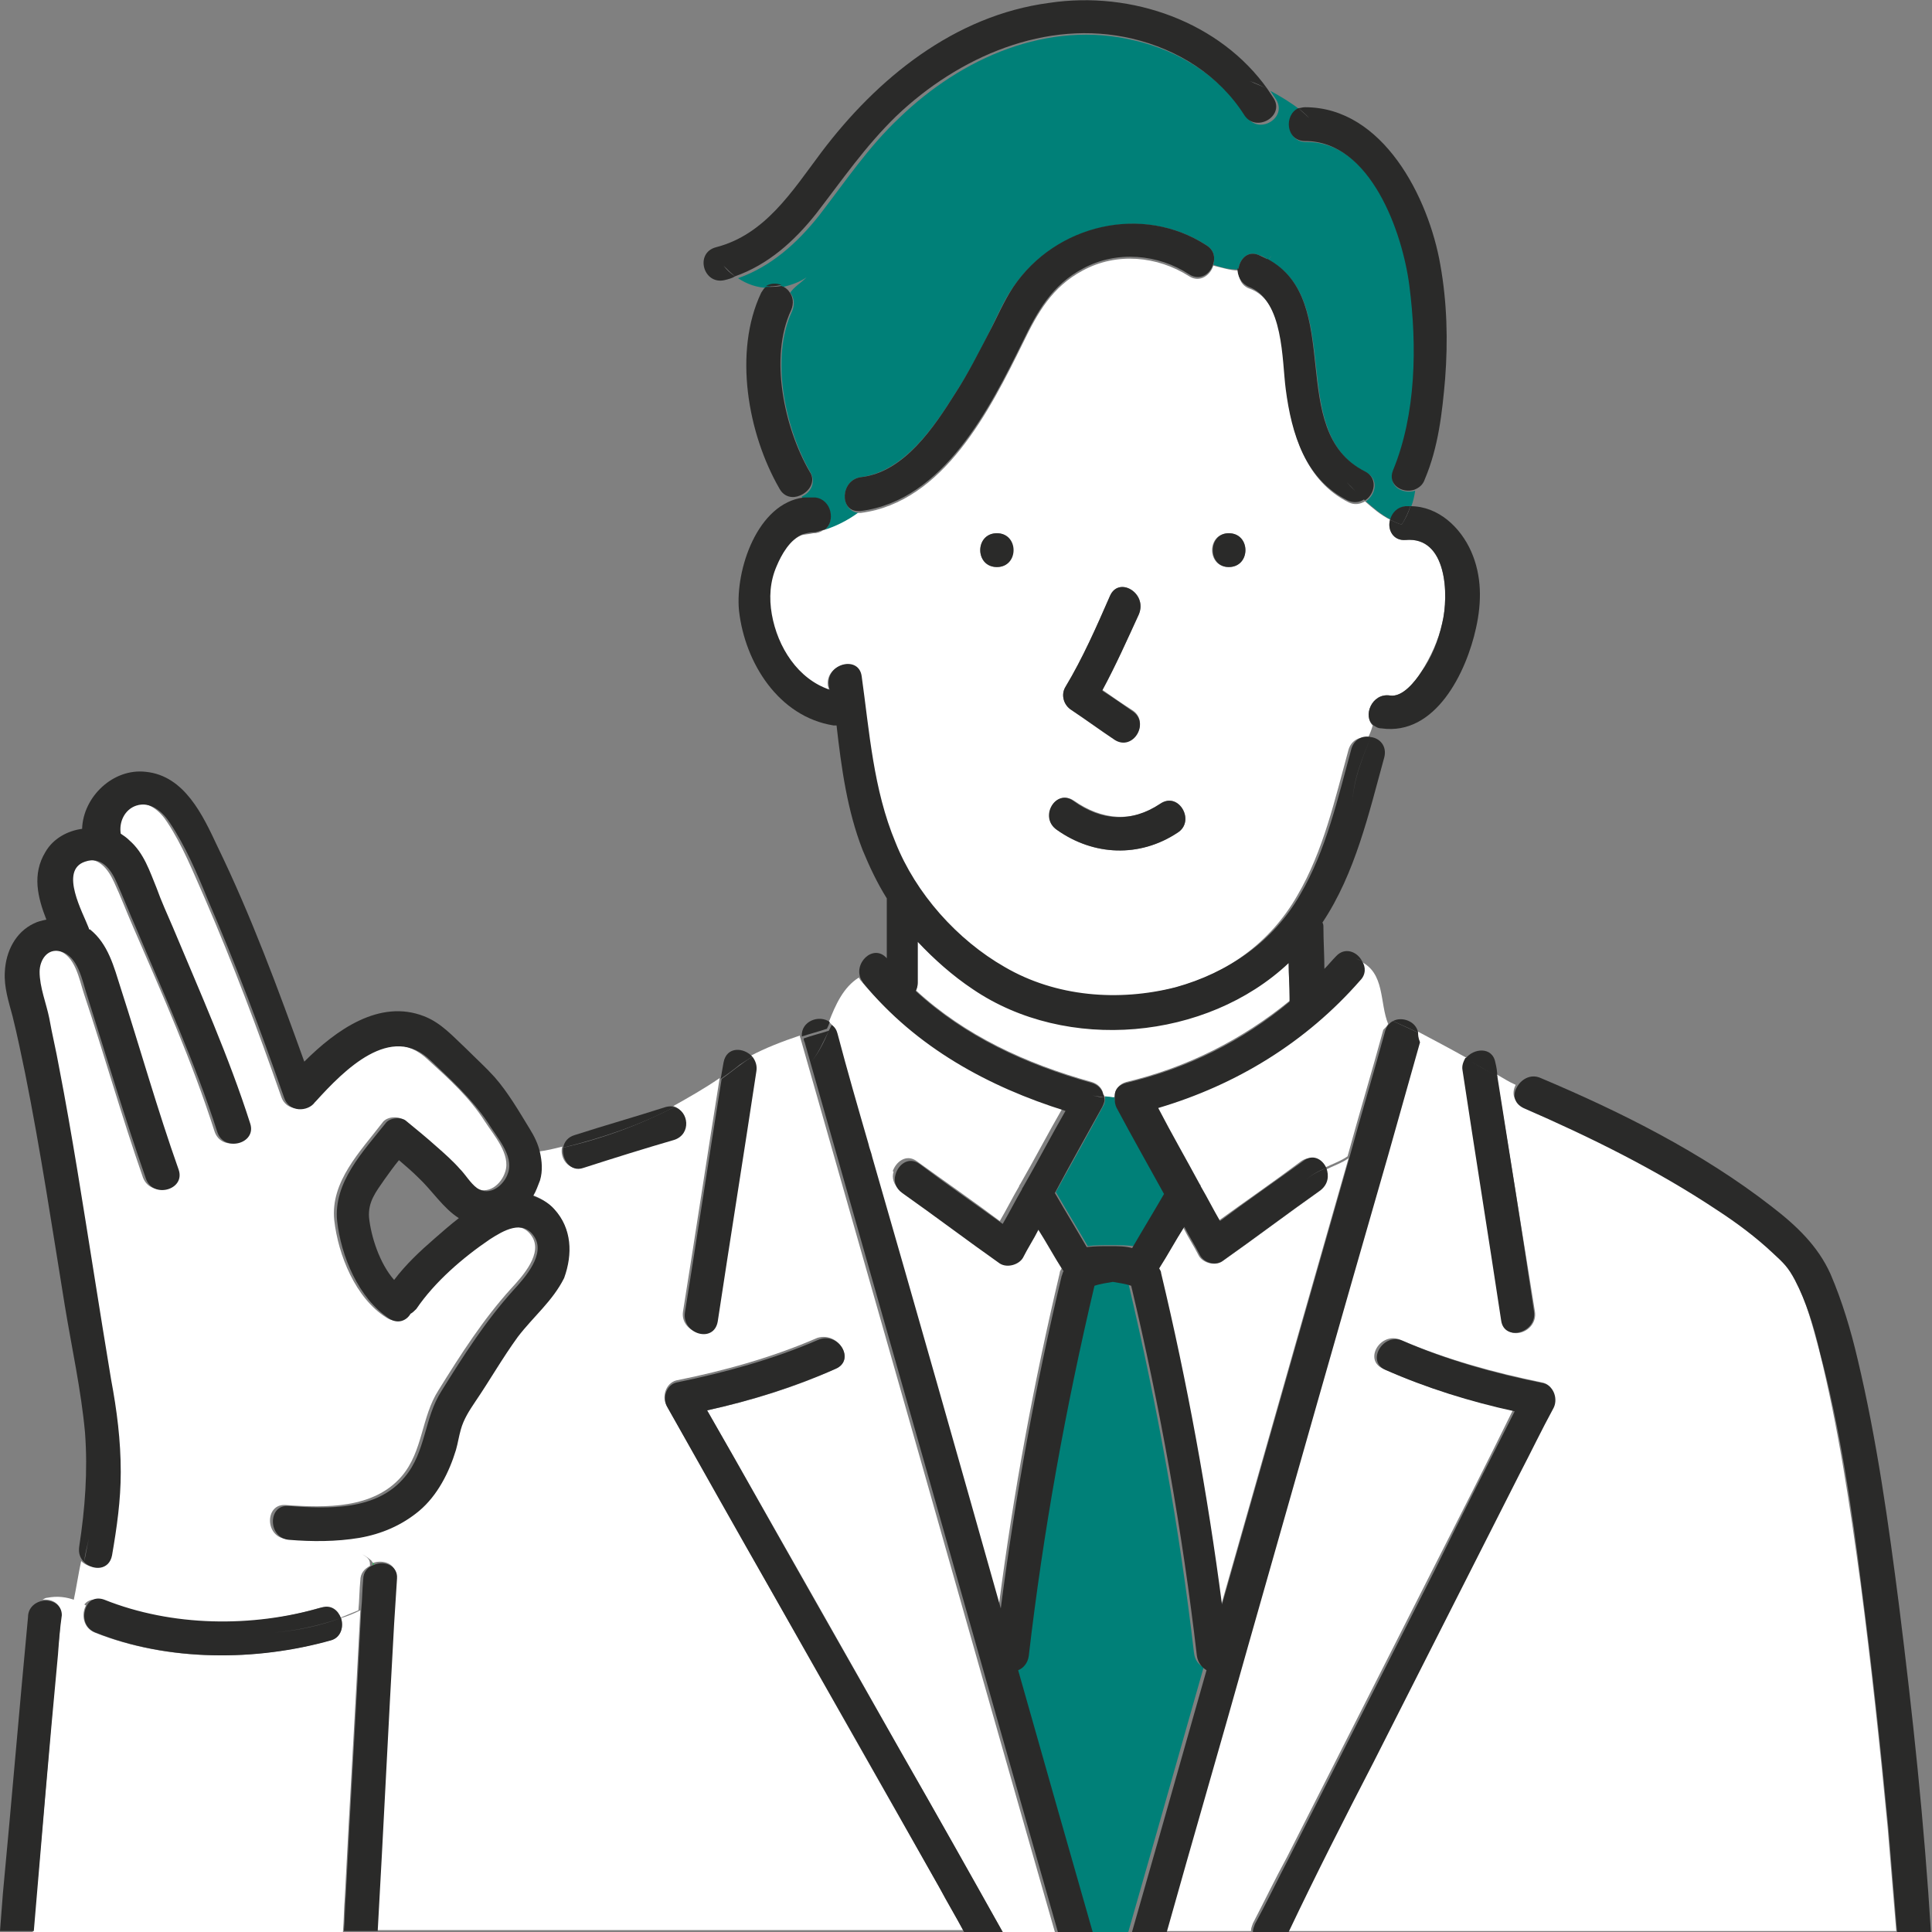
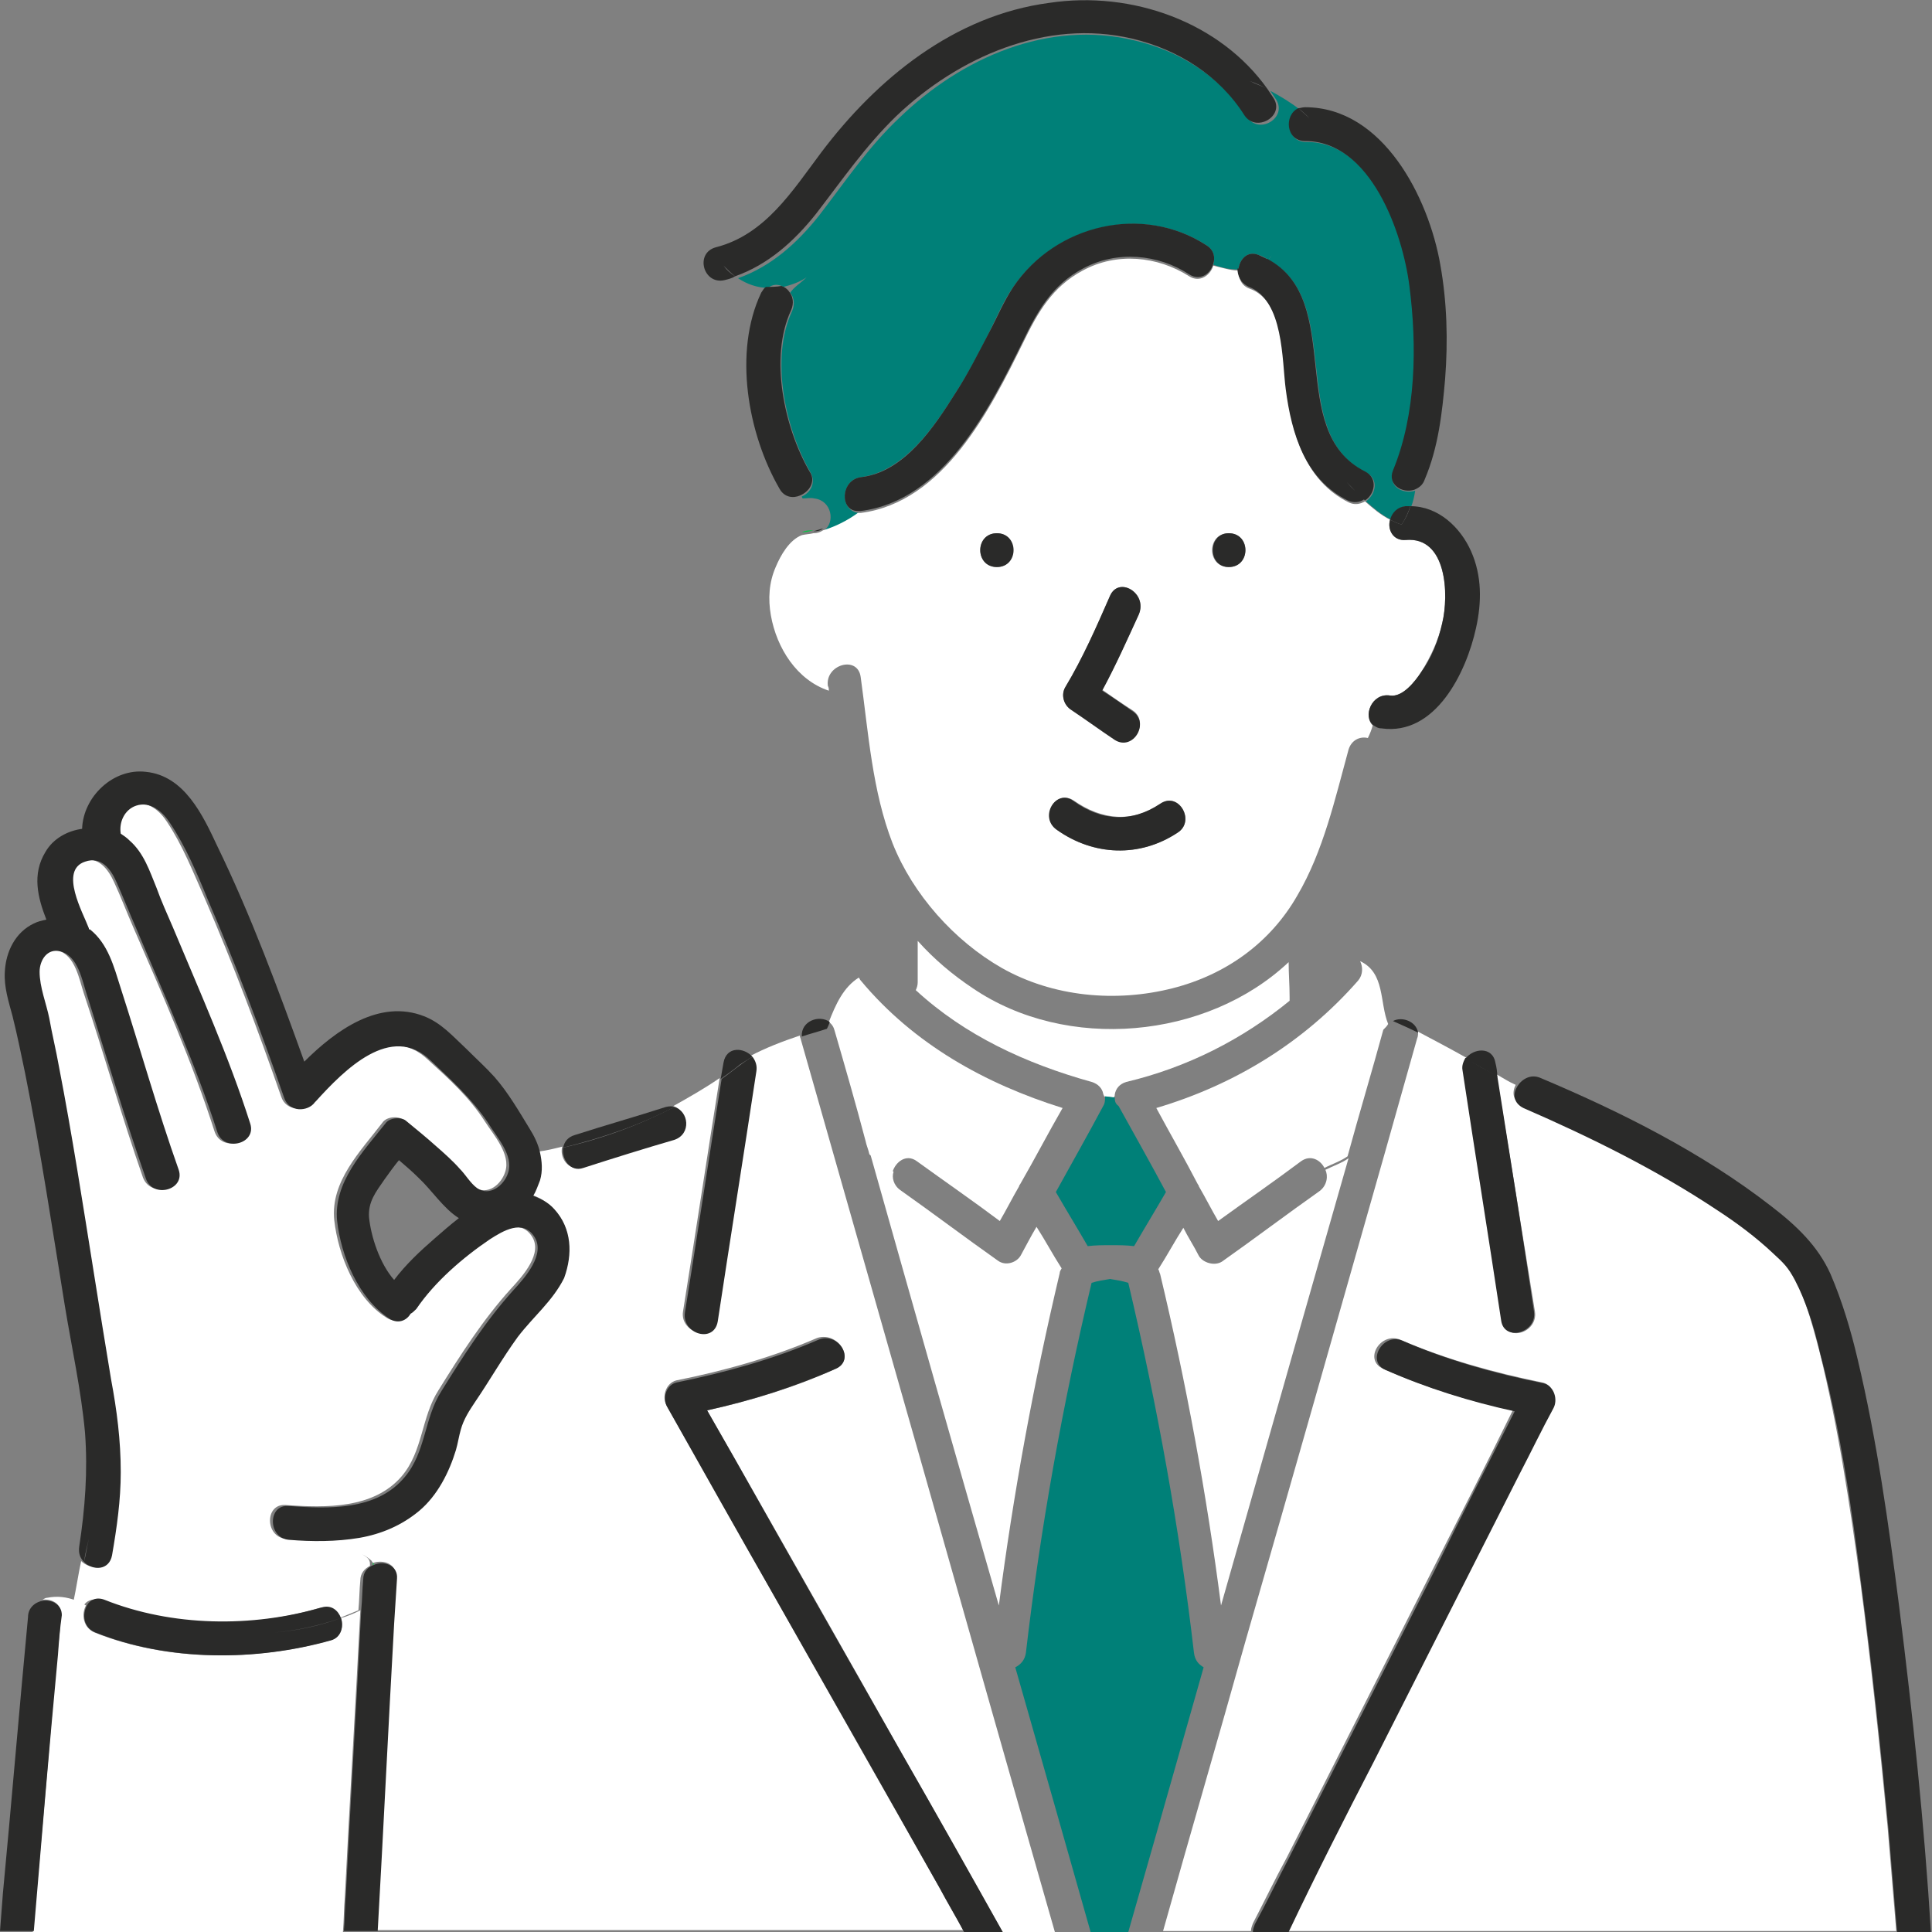
<svg xmlns="http://www.w3.org/2000/svg" xml:space="preserve" style="enable-background:new 0 0 200 200" viewBox="0 0 200 200">
  <rect x="0" y="0" width="200" height="200" fill="#808080" stroke="none" />
  <style>.st1{fill:#fff}.st5{fill:#00c843}.st6{fill:#008078}.st7{fill:#2a2a29}</style>
  <g id="サンプルテキスト">
    <path d="M0 0h200v200H0z" style="fill:none" />
    <path d="M115.4 113.3c.1-.6.5-1.1 1.2-1.3 6.3-1.5 12-4.4 16.9-8.4v-.4c0-1.2-.1-2.4-.1-3.6-8.5 8-23 9.3-32.7 2.7-2.1-1.4-4-3-5.7-4.9v4.3c0 .3-.1.6-.2.8 5.1 4.7 11.4 7.6 18.2 9.5.7.2 1.1.7 1.2 1.2 0 .1.1.2.1.3.3 0 .7.1 1 .1.1-.1.1-.2.1-.3z" class="st1" />
    <path d="M115.4 113.6c-.3 0-.7-.1-1-.1 0 .3 0 .7-.2 1-1.6 3-3.3 6-4.9 8.9 1.1 1.9 2.2 3.7 3.3 5.6.8-.1 1.6-.1 2.4-.1.8 0 1.6 0 2.4.1 1.1-1.9 2.2-3.7 3.3-5.6-1.6-3-3.3-6-4.9-8.9-.4-.3-.4-.6-.4-.9zM124.6 172.6c-.5-.3-.9-.7-1-1.5-1.5-12.9-3.8-25.6-6.8-38.3-.6-.2-1.3-.3-1.9-.4-.6.1-1.3.2-1.9.4-3 12.6-5.3 25.4-6.8 38.3-.1.7-.5 1.2-1.1 1.5 2.6 9.1 5.2 18.2 7.8 27.4h3.9l3-10.5c1.6-5.6 3.2-11.3 4.8-16.9z" class="st6" />
    <path d="M94.9 120.2c2.9 2.1 5.8 4.1 8.6 6.2.7-1.2 1.3-2.4 2-3.6 0-.1.1-.2.1-.2 1.5-2.6 2.9-5.3 4.4-7.9-8-2.5-15.4-6.6-20.9-13.2-.1-.1-.1-.2-.2-.3-1.6 1-2.4 2.8-3.1 4.6.3.2.5.5.6.9 1.1 3.8 2.2 7.6 3.2 11.4.1.5.3.9.4 1.4l2.4 1.8c.3-1 1.4-1.9 2.5-1.1z" class="st1" />
    <path d="M105.7 129.9c-.4.8-1.6 1.2-2.4.6-3.4-2.4-6.7-4.9-10.1-7.3-.7-.5-.9-1.3-.7-1.9l-2.4-1.8c4.4 15.6 8.8 31.1 13.3 46.7 1.5-11.6 3.6-23 6.3-34.4 0-.2.1-.3.2-.5-.9-1.4-1.7-2.9-2.6-4.3-.6 1-1.1 2-1.6 2.9zM136.6 123.3c-3.4 2.4-6.7 4.9-10.1 7.3-.8.5-2 .1-2.4-.6-.5-1-1.1-1.9-1.6-2.9-.9 1.4-1.7 2.9-2.6 4.3.1.1.1.3.2.5 2.7 11.3 4.8 22.7 6.3 34.3 2.6-9.1 5.2-18.3 7.8-27.4l5.4-18.9c-.7.5-1.6.8-2.4 1.2.3.6.2 1.6-.6 2.2z" class="st1" />
    <path d="M143.7 106c-.9-2.2-.3-5.3-2.9-6.5.3.6.3 1.4-.2 2-5.6 6.4-12.8 10.8-20.9 13.2 1.4 2.6 2.9 5.2 4.3 7.9.1.1.1.2.1.2.7 1.2 1.3 2.4 2 3.6 2.9-2.1 5.8-4.1 8.6-6.2 1-.7 2-.1 2.4.7.8-.4 1.7-.7 2.4-1.2 1.2-4.4 2.5-8.7 3.7-13.1.2-.2.4-.4.5-.6zM158.9 135.8c.3 2.2-3 3.2-3.4.9-1.3-8.6-2.7-17.3-4-25.9-.1-.5 0-1 .3-1.3-1.6-.9-3.3-1.8-5-2.7 0 .2 0 .5-.1.7l-3.3 11.7c-4.8 16.9-9.6 33.8-14.5 50.8-2.8 10-5.7 19.9-8.5 29.9h9.1c0-.3.1-.5.2-.8 1.2-2.3 2.3-4.6 3.5-6.8 5-9.9 10.1-19.9 15.1-29.8 2.8-5.5 5.6-11 8.3-16.5-4.6-1-9.1-2.4-13.4-4.3-2.1-.9-.3-3.9 1.8-3 4.6 2 9.7 3.4 14.6 4.4 1.2.2 1.5 1.6 1 2.6-1.2 2.3-2.3 4.6-3.5 6.8-5 9.9-10.1 19.9-15.1 29.8-3 5.9-5.9 11.7-8.9 17.6h63.2l-.9-10.8c-.8-8.4-1.7-16.8-2.8-25.2-1.1-8.1-2.3-16.2-4.3-24.2-.7-2.6-1.4-5.3-2.6-7.5-.7-1.3-1.1-1.6-2.3-2.8-1.8-1.7-3.7-3.1-5.7-4.4-6.3-4.2-13.2-7.7-20.1-10.6-1-.4-1.1-1.3-.7-2.1-.7-.3-1.3-.7-2-1.1 1.4 8.4 2.7 16.5 4 24.6z" class="st1" />
    <path d="M84.2 54.9c-.4 0-.8 0-1.2.2.4 0 .8-.1 1.2-.2z" class="st5" />
    <path d="M89.1 49.4c4.5-.6 7.6-5.2 9.8-8.7 1.3-2 2.4-4.1 3.5-6.3.8-1.6 1.5-3.3 2.5-4.7 4.4-6.4 13.4-8.6 20-4.3.8.5.9 1.3.7 2 .8.3 1.7.5 2.6.5.1-1 .9-2 2.1-1.5.4.1.7.3 1 .5.3-.4.6-.8.7-1.4-.2.6-.4 1.1-.7 1.4 8 4.3 1.8 17.9 10.1 22 1.4.7 1 2.3 0 3 .8.7 1.6 1.4 2.6 1.9.2-.7.7-1.3 1.6-1.4h.5c.2-.5.3-1 .4-1.6-1.3.4-2.9-.5-2.2-2 2.4-5.8 2.5-13 1.7-19.1-.7-5.5-4-15.1-10.8-15-2 0-2.2-2.7-.7-3.4-.9-.7-1.9-1.3-3-1.9l.6.9c1.2 1.9-1.8 3.7-3 1.8-2.7-4.1-6.9-6.8-11.6-7.9-9-2.2-18 1.8-24.4 8-3.2 3-5.6 6.6-8.3 10.1-2.3 2.9-5 5.3-8.4 6.5.9.6 2 1 3.1 1 .5-.4 1.1-.4 1.6-.1.8-.2 1.7-.5 2.4-1-.6.6-1.3 1-1.7 1.6.4.5.5 1.2.2 1.9-2.3 4.9-.7 12.2 1.9 16.7.6 1.1 0 2.1-.9 2.5 0 .1.1.2.1.2.4 0 .8-.1 1.2 0 1.8.2 2.2 2.5 1 3.3 1.3-.4 2.5-1 3.6-1.8-2-.2-1.9-3.4.2-3.7z" class="st6" />
    <path d="M143.9 72c1.3.2 2.6-1.4 3.2-2.4 1-1.6 1.8-3.3 2.2-5.1.7-2.9.5-9-3.8-8.6-1.3.1-1.9-1.1-1.6-2.1-1-.5-1.8-1.2-2.6-1.9-.5.3-1.1.4-1.7.1-4.4-2.2-5.8-6.9-6.4-11.5-.4-3.1-.2-9.3-3.8-10.6-.9-.3-1.2-1.1-1.2-1.9-.9 0-1.7-.3-2.6-.5-.3 1-1.4 1.8-2.5 1.1-3.3-2.1-7.5-2.5-11-.6-3.2 1.7-4.7 4.4-6.2 7.5-3.4 6.9-8.2 16.5-16.8 17.6h-.3c-1.1.8-2.3 1.4-3.6 1.8-.3.2-.6.3-1 .3-.4.1-.8.1-1.2.2-1.3.5-2.2 2.1-2.7 3.3-.7 1.6-.8 3.3-.5 5 .6 3.4 2.7 6.7 6 7.8 0-.2 0-.3-.1-.5-.3-2.2 3.1-3.2 3.4-.9.8 5.8 1.2 11.8 3.3 17.2 2.1 5.3 6.4 10.1 11.3 12.9 5.3 3 11.8 3.6 17.7 2.1 5.5-1.4 10.1-4.7 12.9-9.6 2.7-4.6 3.9-10 5.3-15.1.3-1 1.2-1.4 2-1.2.2-.4.4-.9.5-1.3-1-1-.1-3.4 1.8-3.1zm-40.7-13.3c-2.3 0-2.3-3.5 0-3.5 2.2 0 2.2 3.5 0 3.5zm7.1 12.4c1.8-3 3.2-6.2 4.6-9.4.9-2.1 3.9-.3 3 1.8-1.2 2.7-2.4 5.4-3.8 7.9 1 .7 2 1.4 3.1 2.1 1.9 1.2.1 4.2-1.8 3-1.5-1-3-2.1-4.5-3.1-.8-.4-1.1-1.5-.6-2.3zm11.6 15.1c-4 2.6-8.7 2.4-12.5-.3-1.8-1.3-.1-4.3 1.8-3 2.9 2 6 2.3 9 .3 1.8-1.3 3.6 1.8 1.7 3zm5.3-27.5c-2.3 0-2.3-3.5 0-3.5s2.3 3.5 0 3.5zM37.5 160.9c.4.2.8.5 1.1.8v-3c-.5.2-1.1.3-1.7.4.1 2.2-.4 4.6-.4 6.7v-.4.4c0-2.1.5-4.5.4-6.7-2.4.4-4.9.4-7.3.2-2.2-.2-2.2-3.7 0-3.5 4.1.3 9.1.4 12-3 2.2-2.6 2-6.1 3.8-8.9 2.3-3.7 4.6-7.3 7.5-10.5 1.2-1.3 3.4-3.7 2.1-5.5-1.2-1.7-3.2-.6-4.6.3-2.8 1.9-5.7 4.4-7.6 7.2-.2.2-.4.4-.6.5-.5.7-1.3 1.1-2.2.5-3.2-2-5-6.5-5.4-10.1-.4-4 2.7-7.1 5-10.1.4-.6 1.6-.7 2.1-.3 1.1.8 2.2 1.7 3.2 2.7.8.7 1.6 1.5 2.4 2.3.6.6 1.1 1.5 1.8 2 1.4.9 2.8-.3 3.2-1.6.6-1.8-1.2-3.8-2.1-5.2-1.6-2.5-3.7-4.4-5.9-6.4-4.2-4-9.1 1-11.9 4.2l-.1.1c-.7 1-2.7 1.1-3.2-.5-2.4-6.9-5-13.8-7.9-20.5-1.2-2.7-2.3-5.5-3.9-7.9-.7-1.1-2-2.3-3.5-1.8-1.2.5-1.9 1.7-1.6 2.9.3.2.7.4.9.7 1.4 1.3 2 3.2 2.8 4.9.6 1.4 1.2 2.7 1.7 4.1 2.8 6.7 5.8 13.4 8 20.3.7 2.2-2.7 3.1-3.4.9-2.3-7.2-5.4-14.2-8.4-21.1-.7-1.6-1.3-3.2-2-4.7-.6-1.3-1.6-2.7-3.3-2.2-2.6.9-.2 5.3.4 6.9v.1H9c1.9 1.5 2.5 3.9 3.2 6.1 2 6.3 3.8 12.6 6 18.8.7 2.1-2.6 3-3.4.9-2.2-6.3-4-12.7-6.1-19-.5-1.5-.9-4-2.7-4.5-1.4-.4-2.2.9-2.2 2.1-.1 1.6.6 3.2 1 4.8.4 1.6.7 3.3 1 5 .7 3.5 1.3 7.1 1.9 10.7 1.2 7.2 2.3 14.4 3.5 21.7.5 3.2 1 6.3 1 9.6 0 2.9-.4 5.8-.9 8.6-.2 1.6-2 1.6-2.9.7-.3 1.4-.5 2.8-.8 4.2.3.1.7.3 1 .5.3-.6 1-.9 1.8-.6 7 2.8 15.3 2.9 22.5.8 1-.3 1.8.3 2 1.1.7-.3 1.5-.6 2.2-.9.1-1 .1-2.1.2-3.1 0-.7.4-1.2 1-1.5v-.2c0-.5-.3-.7-.8-1z" class="st1" />
    <path d="M38.6 162s.1 0 .1-.1-.1-.1-.1-.2v.3z" class="st5" />
    <path d="M86.5 141.7c-4.2 1.9-8.7 3.3-13.3 4.3.9 1.6 1.9 3.3 2.8 4.9 5.8 10.2 11.6 20.4 17.4 30.7 3.5 6.1 6.9 12.3 10.4 18.4h5.4l-3-10.5c-4.8-16.8-9.5-33.5-14.3-50.3-3-10.5-6-21.1-9-31.6 0-.1-.1-.2-.1-.4-1.8.6-3.6 1.3-5.1 2.1.3.4.5.9.4 1.5-1.3 8.6-2.7 17.3-4 25.9-.3 2.2-3.7 1.3-3.4-.9 1.3-8.1 2.5-16.1 3.8-24.2-1.6 1.1-3.2 2-4.8 2.9 1.4.4 1.7 2.8 0 3.4-3.1 1-6.3 1.9-9.4 2.9-1.5.5-2.4-1-2.1-2.1-.8.2-1.6.4-2.4.5.2.9.3 1.8 0 2.9-.2.6-.4 1.1-.7 1.6.8.3 1.5.7 2.2 1.4 1.9 2 1.9 4.6.8 6.9-1.2 2.4-3.2 4-4.8 6.1-1.6 2.1-2.9 4.5-4.4 6.7-.6.9-1.2 1.8-1.5 2.9-.2.7-.3 1.4-.5 2.1-.7 2.4-2 4.7-3.8 6.3-1.4 1.2-2.9 2-4.6 2.5v3c0 .1.1.1.1.2 1.1-.4 2.5.1 2.4 1.5-.1 1.6-.2 3.1-.3 4.7-.6 10.6-1.1 21.2-1.7 31.8h60.7c-.8-1.5-1.7-3-2.5-4.5-5.8-10.2-11.6-20.4-17.4-30.7-3.6-6.4-7.2-12.8-10.8-19.1-.5-.9-.1-2.3 1-2.6 5-1 10-2.4 14.6-4.4 2.2-.7 4 2.3 1.9 3.2zM35.3 167.5c.3.9 0 2-1.1 2.3-7.8 2.2-16.9 2.2-24.4-.8-1.2-.5-1.4-1.9-.9-2.8-.3-.2-.6-.3-1-.5-.2.8-.3 1.7-.5 2.5.2-.9.4-1.7.5-2.5-1-.4-2-.5-3-.3-.2 0-.3.1-.5.2 1-.1 2 .4 1.9 1.7-.1 1.4-.2 2.7-.4 4.1-.8 9.5-1.6 19.1-2.5 28.6h32.1c.1-1.2.1-2.5.2-3.7.5-9.9 1.1-19.7 1.6-29.6-.6.3-1.3.6-2 .8z" class="st1" />
    <path d="M114.9 61.7c-1.4 3.2-2.8 6.4-4.6 9.4-.5.8-.2 1.9.6 2.4 1.5 1 3 2.1 4.5 3.1 1.9 1.2 3.7-1.8 1.8-3-1-.7-2-1.4-3.1-2.1 1.4-2.6 2.6-5.3 3.8-7.9.9-2.2-2.1-4-3-1.9zM109.4 85.9c3.8 2.7 8.6 2.9 12.5.3 1.9-1.2.1-4.3-1.8-3-3 2-6.1 1.8-9-.3-1.8-1.3-3.6 1.7-1.7 3zM103.2 58.7c2.3 0 2.3-3.5 0-3.5s-2.3 3.5 0 3.5zM127.2 58.7c2.3 0 2.3-3.5 0-3.5-2.2 0-2.2 3.5 0 3.5zM196.6 166.3c-1.1-8.6-2.3-17.2-4.3-25.6-.7-3-1.6-6-2.8-8.8-1.3-2.9-3.5-5-6.1-7-7.2-5.6-15.6-9.8-23.9-13.3-1.1-.5-2.1.2-2.5 1 2.1 1.1 4.3 2.1 6.6 2.9-2.3-.8-4.5-1.8-6.6-2.9-.4.7-.3 1.6.7 2.1 6.9 3 13.8 6.4 20.1 10.6 2 1.3 4 2.8 5.7 4.4 1.2 1.1 1.6 1.5 2.3 2.8 1.2 2.3 2 4.9 2.6 7.5 2.1 7.9 3.3 16.1 4.3 24.2 1.1 8.4 2 16.8 2.8 25.2l.9 10.8h3.5c-.7-11.5-1.9-22.7-3.3-33.9zM60.4 120.9c3.1-1 6.3-2 9.4-2.9 1.8-.6 1.5-3 0-3.4-3.7 1.9-7.5 3.3-11.5 4.2-.2 1.1.7 2.6 2.1 2.1z" class="st7" />
    <path d="M68.9 114.6c-3.1 1-6.3 1.9-9.4 2.9-.7.2-1.1.7-1.2 1.3 4-1 7.9-2.3 11.5-4.2-.2-.1-.5-.1-.9 0zM146 52.4h-.5c-.9.1-1.4.7-1.6 1.4.4.2.8.4 1.2.5.4-.6.7-1.3.9-1.9z" class="st7" />
-     <path d="M152.3 57.1c-1.1-2.5-3.4-4.7-6.3-4.7-.2.7-.5 1.3-.9 1.9.2.1.4.1.6.2-.2-.1-.4-.1-.6-.2 0 .1-.1.1-.1.2 0-.1.1-.1.1-.2-.4-.1-.8-.3-1.2-.5-.3 1 .3 2.2 1.6 2.1 4.3-.4 4.5 5.7 3.8 8.6-.4 1.8-1.1 3.6-2.2 5.1-.6.9-1.9 2.6-3.2 2.4-1.9-.3-2.9 2.2-1.7 3.1l.3-.9-.3.9c.2.1.4.3.8.3 5.6.8 8.8-5.8 9.8-10.4.6-2.7.6-5.4-.5-7.9zM57.4 125.2c-.6-.7-1.4-1.1-2.2-1.4.3-.5.5-1.1.7-1.6.3-1 .2-2 0-2.9-.5.1-1.1.2-1.6.3.5-.1 1.1-.2 1.6-.3-.2-.9-.6-1.7-1.1-2.5-1.1-1.8-2.2-3.7-3.6-5.3-.9-1-1.9-1.9-2.9-2.9-1.4-1.3-2.6-2.7-4.4-3.4-4.6-1.8-9.1 1.4-12.4 4.7-2.7-7.5-5.5-15.1-9-22.3-1.5-3.2-3.4-7.3-7.4-7.7-3.4-.4-6.5 2.6-6.6 5.9-1.5.2-3 1-3.8 2.4-1.4 2.3-.8 4.7.1 7-.5.1-.9.2-1.3.4-1.9.9-2.9 2.9-3 5-.1 1.6.4 3.1.8 4.6.5 2 .9 4 1.3 5.9 1.6 8 2.8 16 4.1 24 .7 4.3 1.7 8.8 2.1 13.2.3 4 0 7.9-.6 11.8-.1.7.1 1.2.5 1.6.1-.8.3-1.6.5-2.4-.2.8-.3 1.6-.5 2.4.9.9 2.6.9 2.9-.7.5-2.9.9-5.7.9-8.6 0-3.3-.4-6.4-1-9.6-1.2-7.2-2.3-14.4-3.5-21.7-.6-3.6-1.2-7.1-1.9-10.7-.3-1.7-.7-3.3-1-5-.3-1.5-1-3.2-1-4.8 0-1.2.8-2.5 2.2-2.1 1.8.5 2.2 3 2.7 4.5 2 6.3 3.9 12.7 6.1 19 .7 2.1 4.1 1.2 3.4-.9-2.2-6.2-4-12.6-6-18.8-.7-2.2-1.3-4.6-3.2-6.1h-.1v-.1c-.6-1.6-3.1-6-.4-6.9 1.7-.6 2.7.8 3.3 2.2.7 1.6 1.3 3.1 2 4.7 2.9 6.9 6.1 13.9 8.4 21.1.7 2.1 4.1 1.2 3.4-.9-2.2-6.9-5.2-13.6-8-20.3-.6-1.4-1.2-2.7-1.7-4.1-.7-1.7-1.3-3.6-2.8-4.9-.3-.3-.6-.5-.9-.7-.2-1.2.4-2.5 1.6-2.9 1.5-.5 2.8.7 3.5 1.8 1.6 2.4 2.8 5.2 3.9 7.9 2.9 6.7 5.5 13.6 7.9 20.5.5 1.6 2.5 1.5 3.2.5l.1-.1c2.9-3.2 7.8-8.2 11.9-4.2 2.1 2 4.2 3.9 5.9 6.4.9 1.5 2.7 3.4 2.1 5.2-.4 1.3-1.9 2.5-3.2 1.6-.7-.5-1.2-1.4-1.8-2-.7-.8-1.6-1.6-2.4-2.3-1-.9-2.1-1.8-3.2-2.7-.5-.4-1.7-.3-2.1.3-2.3 2.9-5.4 6.1-5 10.1.4 3.6 2.2 8 5.4 10.1.9.6 1.8.2 2.2-.5.2-.1.4-.3.6-.5 1.9-2.8 4.8-5.3 7.6-7.2 1.4-.9 3.4-2.1 4.6-.3 1.2 1.8-.9 4.2-2.1 5.5-2.9 3.2-5.2 6.8-7.5 10.5-1.8 2.8-1.6 6.3-3.8 8.9-2.9 3.5-7.9 3.3-12 3-2.2-.2-2.2 3.3 0 3.5 2.4.2 4.9.2 7.3-.2 0-.3 0-.7-.1-1 0 .3.1.7.1 1 2.3-.4 4.4-1.3 6.2-2.8 1.9-1.6 3.1-4 3.8-6.3.2-.7.3-1.4.5-2.1.3-1.1.9-2 1.5-2.9 1.5-2.2 2.8-4.5 4.4-6.7 1.6-2.1 3.6-3.7 4.8-6.1.9-2.5.8-5.1-1-7.1zm-12.4 3c-1.5 1.3-3 2.7-4.2 4.3-1.5-1.7-2.4-4.5-2.6-6.5-.1-1.6.7-2.6 1.6-3.9.5-.7 1-1.4 1.5-2 .7.6 1.4 1.2 2 1.8 1.4 1.3 2.6 3.2 4.2 4.2-.9.7-1.7 1.4-2.5 2.1zM38.7 162c.5.7.8 1.5 1.3 2.1-.5-.7-.8-1.5-1.3-2.1-.6.2-1.1.7-1.1 1.5-.1 1-.1 2.1-.2 3.1.7-.3 1.5-.7 2.2-1.2-.7.4-1.4.8-2.2 1.2-.5 9.9-1.1 19.7-1.6 29.6-.1 1.2-.1 2.5-.2 3.7h3.5c.6-10.6 1.1-21.2 1.7-31.8.1-1.6.2-3.1.3-4.7.1-1.3-1.3-1.9-2.4-1.4zM4.5 165.7c-1 .6-1.3 2-1.6 3 .3-1 .6-2.4 1.6-3-.8.1-1.6.7-1.6 1.7C2 176.9 1.2 186.5.3 196l-.3 3.9h3.5c.8-9.5 1.6-19.1 2.5-28.6.1-1.4.2-2.7.4-4.1 0-1.1-1-1.6-1.9-1.5zM35.3 167.5c-2.2.8-4.5 1.3-6.9 1.5 2.3-.2 4.6-.7 6.9-1.5-.3-.8-1-1.4-2-1.1-7.2 2.1-15.5 2-22.5-.8-.8-.3-1.5 0-1.8.6-.5.9-.4 2.3.9 2.8 7.5 3 16.6 3 24.4.8 1-.3 1.3-1.4 1-2.3zM77.9 109.4c-.9-1-2.7-1.1-3 .6-.1.6-.2 1.1-.3 1.7.7-.5 1.4-1 2-1.5.5-.3.9-.6 1.3-.8z" class="st7" />
+     <path d="M152.3 57.1c-1.1-2.5-3.4-4.7-6.3-4.7-.2.7-.5 1.3-.9 1.9.2.1.4.1.6.2-.2-.1-.4-.1-.6-.2 0 .1-.1.1-.1.2 0-.1.1-.1.1-.2-.4-.1-.8-.3-1.2-.5-.3 1 .3 2.2 1.6 2.1 4.3-.4 4.5 5.7 3.8 8.6-.4 1.8-1.1 3.6-2.2 5.1-.6.9-1.9 2.6-3.2 2.4-1.9-.3-2.9 2.2-1.7 3.1l.3-.9-.3.9c.2.1.4.3.8.3 5.6.8 8.8-5.8 9.8-10.4.6-2.7.6-5.4-.5-7.9zM57.4 125.2c-.6-.7-1.4-1.1-2.2-1.4.3-.5.5-1.1.7-1.6.3-1 .2-2 0-2.9-.5.1-1.1.2-1.6.3.5-.1 1.1-.2 1.6-.3-.2-.9-.6-1.7-1.1-2.5-1.1-1.8-2.2-3.7-3.6-5.3-.9-1-1.9-1.9-2.9-2.9-1.4-1.3-2.6-2.7-4.4-3.4-4.6-1.8-9.1 1.4-12.4 4.7-2.7-7.5-5.5-15.1-9-22.3-1.5-3.2-3.4-7.3-7.4-7.7-3.4-.4-6.5 2.6-6.6 5.9-1.5.2-3 1-3.8 2.4-1.4 2.3-.8 4.7.1 7-.5.1-.9.2-1.3.4-1.9.9-2.9 2.9-3 5-.1 1.6.4 3.1.8 4.6.5 2 .9 4 1.3 5.9 1.6 8 2.8 16 4.1 24 .7 4.3 1.7 8.8 2.1 13.2.3 4 0 7.9-.6 11.8-.1.7.1 1.2.5 1.6.1-.8.3-1.6.5-2.4-.2.8-.3 1.6-.5 2.4.9.9 2.6.9 2.9-.7.5-2.9.9-5.7.9-8.6 0-3.3-.4-6.4-1-9.6-1.2-7.2-2.3-14.4-3.5-21.7-.6-3.6-1.2-7.1-1.9-10.7-.3-1.7-.7-3.3-1-5-.3-1.5-1-3.2-1-4.8 0-1.2.8-2.5 2.2-2.1 1.8.5 2.2 3 2.7 4.5 2 6.3 3.9 12.7 6.1 19 .7 2.1 4.1 1.2 3.4-.9-2.2-6.2-4-12.6-6-18.8-.7-2.2-1.3-4.6-3.2-6.1h-.1v-.1c-.6-1.6-3.1-6-.4-6.9 1.7-.6 2.7.8 3.3 2.2.7 1.6 1.3 3.1 2 4.7 2.9 6.9 6.1 13.9 8.4 21.1.7 2.1 4.1 1.2 3.4-.9-2.2-6.9-5.2-13.6-8-20.3-.6-1.4-1.2-2.7-1.7-4.1-.7-1.7-1.3-3.6-2.8-4.9-.3-.3-.6-.5-.9-.7-.2-1.2.4-2.5 1.6-2.9 1.5-.5 2.8.7 3.5 1.8 1.6 2.4 2.8 5.2 3.9 7.9 2.9 6.7 5.5 13.6 7.9 20.5.5 1.6 2.5 1.5 3.2.5l.1-.1c2.9-3.2 7.8-8.2 11.9-4.2 2.1 2 4.2 3.9 5.9 6.4.9 1.5 2.7 3.4 2.1 5.2-.4 1.3-1.9 2.5-3.2 1.6-.7-.5-1.2-1.4-1.8-2-.7-.8-1.6-1.6-2.4-2.3-1-.9-2.1-1.8-3.2-2.7-.5-.4-1.7-.3-2.1.3-2.3 2.9-5.4 6.1-5 10.1.4 3.6 2.2 8 5.4 10.1.9.6 1.8.2 2.2-.5.2-.1.4-.3.6-.5 1.9-2.8 4.8-5.3 7.6-7.2 1.4-.9 3.4-2.1 4.6-.3 1.2 1.8-.9 4.2-2.1 5.5-2.9 3.2-5.2 6.8-7.5 10.5-1.8 2.8-1.6 6.3-3.8 8.9-2.9 3.5-7.9 3.3-12 3-2.2-.2-2.2 3.3 0 3.5 2.4.2 4.9.2 7.3-.2 0-.3 0-.7-.1-1 0 .3.1.7.1 1 2.3-.4 4.4-1.3 6.2-2.8 1.9-1.6 3.1-4 3.8-6.3.2-.7.3-1.4.5-2.1.3-1.1.9-2 1.5-2.9 1.5-2.2 2.8-4.5 4.4-6.7 1.6-2.1 3.6-3.7 4.8-6.1.9-2.5.8-5.1-1-7.1m-12.4 3c-1.5 1.3-3 2.7-4.2 4.3-1.5-1.7-2.4-4.5-2.6-6.5-.1-1.6.7-2.6 1.6-3.9.5-.7 1-1.4 1.5-2 .7.6 1.4 1.2 2 1.8 1.4 1.3 2.6 3.2 4.2 4.2-.9.7-1.7 1.4-2.5 2.1zM38.7 162c.5.7.8 1.5 1.3 2.1-.5-.7-.8-1.5-1.3-2.1-.6.2-1.1.7-1.1 1.5-.1 1-.1 2.1-.2 3.1.7-.3 1.5-.7 2.2-1.2-.7.4-1.4.8-2.2 1.2-.5 9.9-1.1 19.7-1.6 29.6-.1 1.2-.1 2.5-.2 3.7h3.5c.6-10.6 1.1-21.2 1.7-31.8.1-1.6.2-3.1.3-4.7.1-1.3-1.3-1.9-2.4-1.4zM4.5 165.7c-1 .6-1.3 2-1.6 3 .3-1 .6-2.4 1.6-3-.8.1-1.6.7-1.6 1.7C2 176.9 1.2 186.5.3 196l-.3 3.9h3.5c.8-9.5 1.6-19.1 2.5-28.6.1-1.4.2-2.7.4-4.1 0-1.1-1-1.6-1.9-1.5zM35.3 167.5c-2.2.8-4.5 1.3-6.9 1.5 2.3-.2 4.6-.7 6.9-1.5-.3-.8-1-1.4-2-1.1-7.2 2.1-15.5 2-22.5-.8-.8-.3-1.5 0-1.8.6-.5.9-.4 2.3.9 2.8 7.5 3 16.6 3 24.4.8 1-.3 1.3-1.4 1-2.3zM77.9 109.4c-.9-1-2.7-1.1-3 .6-.1.6-.2 1.1-.3 1.7.7-.5 1.4-1 2-1.5.5-.3.9-.6 1.3-.8z" class="st7" />
    <path d="M76.7 110.2c-.7.5-1.3 1-2 1.5-1.3 8.1-2.5 16.1-3.8 24.2-.3 2.2 3 3.2 3.4.9 1.3-8.6 2.7-17.3 4-25.9.1-.6-.1-1.1-.4-1.5-.4.2-.8.5-1.2.8zM93.4 181.6c-5.8-10.2-11.6-20.4-17.4-30.7-.9-1.6-1.9-3.3-2.8-4.9 4.5-1 9-2.4 13.3-4.3 2.1-.9.3-3.9-1.8-3-4.6 2-9.7 3.4-14.6 4.4-1.1.2-1.6 1.6-1 2.6 3.6 6.4 7.2 12.8 10.8 19.1 5.8 10.2 11.6 20.4 17.4 30.7.8 1.5 1.7 3 2.5 4.5h4c-3.4-6.1-6.9-12.3-10.4-18.4zM85.9 105.8c-1.1-.8-3-.1-2.9 1.5.9-.3 1.7-.5 2.6-.8.1-.2.2-.4.3-.7zM144.2 105.7c.9.4 1.8.8 2.6 1.2-.2-1.2-1.7-1.7-2.6-1.2z" class="st7" />
-     <path d="M146.8 106.9c-.9-.4-1.7-.8-2.6-1.2-.2.1-.3.2-.4.3.2.5.5 1 .9 1.3-.4-.4-.7-.8-.9-1.3-.2.2-.3.4-.4.7-1.2 4.4-2.5 8.7-3.7 13.1l-5.4 18.9c-2.6 9.1-5.2 18.3-7.8 27.4-1.5-11.5-3.6-23-6.3-34.3 0-.2-.1-.3-.2-.5.9-1.4 1.7-2.9 2.6-4.3.5 1 1.1 1.9 1.6 2.9.4.8 1.6 1.2 2.4.6 3.4-2.4 6.7-4.9 10.1-7.3.8-.6.9-1.5.6-2.3-.9.4-1.7.8-2.3 1.4.6-.6 1.5-1.1 2.3-1.4-.4-.9-1.4-1.5-2.4-.7-2.9 2.1-5.8 4.1-8.6 6.2-.7-1.2-1.3-2.4-2-3.6 0-.1-.1-.2-.1-.2-1.4-2.6-2.9-5.2-4.3-7.9 8.1-2.4 15.3-6.8 20.9-13.2.6-.6.6-1.4.2-2-.2-.1-.5-.2-.7-.3.3.1.5.2.7.3-.5-1-1.8-1.5-2.7-.5-.4.4-.8.9-1.2 1.3 0-1.4-.1-2.9-.1-4.3 0-.2 0-.3-.1-.5 3.4-5.1 4.8-11.3 6.4-17.1.3-1.2-.5-2-1.4-2.1-.9 2.3-1.9 4.6-1.9 7.2 0-2.7 1-4.9 1.9-7.2-.8-.2-1.7.2-2 1.2-1.4 5.1-2.6 10.5-5.3 15.1-2.8 4.9-7.5 8.1-12.9 9.6-5.9 1.5-12.4 1-17.7-2.1-4.9-2.8-9.2-7.6-11.3-12.9-2.3-5.5-2.7-11.5-3.5-17.2-.3-2.2-3.7-1.3-3.4.9 0 .2 0 .3.1.5-3.3-1.1-5.4-4.4-6-7.8-.3-1.7-.2-3.4.5-5 .5-1.2 1.4-2.8 2.7-3.3-.4 0-.7.1-1.1.1.3 0 .7 0 1.1-.1.4-.1.7-.2 1.2-.2h.1c.3-.1.7-.2 1-.3 1.1-.8.7-3.1-1-3.3h-1.2c.3 1 .6 2 .8 3-.2-1.1-.4-2-.8-3-4.8.6-7.1 7.5-6.7 11.7.6 5.4 4.1 11 9.8 11.9h.3c.5 4.4 1.1 8.8 2.7 12.9.7 1.7 1.5 3.4 2.5 5V99.2c-1.4-1.6-3.6.6-2.6 2.3.4-.3.9-.5 1.4-.6-.5.1-1 .3-1.4.6.1.1.1.2.2.3 5.4 6.6 12.9 10.7 20.9 13.2-1.5 2.6-2.9 5.3-4.4 7.9-.1.1-.1.2-.1.2-.7 1.2-1.3 2.4-2 3.6-2.9-2.1-5.8-4.1-8.6-6.2-1.1-.8-2.2 0-2.5 1.1 1.2.9 2.5 1.8 3.5 2.8-1.1-1.1-2.3-1.9-3.5-2.8-.2.7 0 1.4.7 1.9 3.4 2.4 6.7 4.9 10.1 7.3.8.5 2 .1 2.4-.6.5-1 1.1-1.9 1.6-2.9.9 1.4 1.7 2.9 2.6 4.3-.1.1-.1.3-.2.5-2.7 11.3-4.8 22.8-6.3 34.4-4.4-15.6-8.8-31.1-13.3-46.7-.4-.3-.7-.6-1.1-1l.4.4-.4-.4c.3.3.7.7 1.1 1-.1-.5-.3-.9-.4-1.4-1.1-3.8-2.2-7.6-3.2-11.4-.1-.4-.3-.7-.6-.9l-.3.6c.2-.1.4-.1.6-.2-.2.1-.4.1-.6.2-.5 1.2-1.1 2.4-1.9 3.3.8-.9 1.3-2.1 1.9-3.3-.9.3-1.8.5-2.6.8 0 .1 0 .2.1.4 3 10.5 6 21.1 9 31.6 4.8 16.8 9.5 33.5 14.3 50.3l3 10.5h3.6c-2.6-9.1-5.2-18.2-7.8-27.4.5-.2 1-.7 1.1-1.5 1.5-12.9 3.8-25.6 6.8-38.3.6-.2 1.3-.3 1.9-.4.6.1 1.3.2 1.9.4 3 12.6 5.3 25.4 6.8 38.3.1.7.5 1.2 1 1.5-1.6 5.6-3.2 11.3-4.8 16.9l-3 10.5h3.6c2.8-10 5.7-19.9 8.5-29.9 4.8-16.9 9.6-33.8 14.5-50.8l3.3-11.7c-.2-.5-.2-.8-.2-1zM114.9 129c-.8 0-1.6 0-2.4.1-1.1-1.9-2.2-3.7-3.3-5.6 1.6-3 3.3-6 4.9-8.9.2-.4.3-.7.2-1-.4 0-.8-.1-1.2-.2.4.1.8.1 1.2.2 0-.1 0-.2-.1-.3-.1-.5-.5-1-1.2-1.2-6.8-1.9-13.1-4.8-18.2-9.5.1-.2.2-.5.2-.8v-4.3c1.7 1.8 3.6 3.5 5.7 4.9 9.7 6.6 24.2 5.3 32.7-2.7 0 1.2.1 2.4.1 3.6v.4c-4.9 4.1-10.6 6.9-16.9 8.4-.8.2-1.2.7-1.2 1.3v.3c1 .1 2 .1 3 .1-1 0-2 0-3-.1 0 .3 0 .6.2 1 1.6 3 3.3 6 4.9 8.9-1.1 1.9-2.2 3.7-3.3 5.6-.7-.2-1.5-.2-2.3-.2z" class="st7" />
    <path d="M85.2 54.7c-.3.1-.7.2-1 .3.5 0 .8-.1 1-.3zM155 111.4c-1.1-.6-2.2-1.2-3.3-1.9-.2.4-.4.8-.3 1.3 1.3 8.6 2.7 17.3 4 25.9.3 2.2 3.7 1.3 3.4-.9-1.2-8.1-2.5-16.2-3.8-24.4z" class="st7" />
    <path d="M154.8 110c-.3-1.7-2.3-1.5-3.1-.4 1.1.6 2.2 1.2 3.3 1.9 0-.6-.1-1.1-.2-1.5zM142.2 182.4c5-9.9 10.1-19.9 15.1-29.8 1.2-2.3 2.3-4.6 3.5-6.8.5-.9.1-2.3-1-2.6-5-1-10-2.4-14.6-4.4-2-.9-3.8 2.1-1.8 3 4.3 1.9 8.8 3.3 13.4 4.3-2.8 5.5-5.6 11-8.3 16.5-5 9.9-10.1 19.9-15.1 29.8-1.2 2.3-2.3 4.6-3.5 6.8-.1.3-.2.5-.2.8h3.7c2.8-5.9 5.8-11.8 8.8-17.6zM124.9 25.4c-6.6-4.3-15.6-2.2-20 4.3-1 1.5-1.7 3.2-2.5 4.7-1.1 2.1-2.2 4.3-3.5 6.3-2.2 3.5-5.3 8.2-9.8 8.7-2.1.3-2.2 3.5-.3 3.5.7-.5 1.4-1.2 1.9-1.9-.6.7-1.2 1.4-1.9 1.9h.3c8.6-1.1 13.4-10.7 16.8-17.6 1.5-3.1 3-5.8 6.2-7.5 3.5-1.9 7.8-1.5 11 .6 1.1.7 2.2 0 2.5-1.1-.7-.3-1.4-.6-2-.9.6.3 1.2.6 2 .9.2-.6.1-1.4-.7-1.9zM108.6.3C98.8 1.6 90.8 8.1 85 15.8c-3 4-5.8 8.5-10.9 9.8-2.2.6-1.3 3.9.9 3.4.4-.1.8-.2 1.1-.4-.5-.3-.9-.7-1.2-1.1.4.4.8.8 1.2 1.1 3.4-1.2 6.1-3.6 8.4-6.5 2.7-3.5 5.1-7 8.3-10.1 6.4-6.1 15.5-10.1 24.4-8 4.7 1.1 9 3.8 11.6 7.9 1.2 1.9 4.3.1 3-1.8l-.6-.9c-.6-.3-1.2-.5-1.8-.8.6.2 1.2.5 1.8.8-4.9-6.9-14-10.2-22.6-8.9zM131.3 26.9c-.3-.2-.6-.3-1-.5-1.2-.5-2 .5-2.1 1.5 1.2.1 2.3-.2 3.1-1z" class="st7" />
    <path d="M139.4 49.9c.6.6 1.2 1.3 1.9 1.9 1-.6 1.4-2.3 0-3-8.3-4.2-2-17.7-10.1-22-.8.8-1.9 1.1-3.1 1 0 .7.3 1.5 1.2 1.9 3.6 1.4 3.4 7.6 3.8 10.6.6 4.6 2 9.3 6.4 11.5.6.3 1.3.2 1.7-.1-.5-.5-1.2-1.1-1.8-1.8zM149.1 27.4c-1.2-6.9-5.9-16.3-14-16.3-.3 0-.5.1-.7.1.8.6 1.5 1.4 2.2 2.3-.6-.9-1.4-1.6-2.2-2.3-1.5.7-1.3 3.4.7 3.4 6.8 0 10.1 9.5 10.8 15 .8 6.2.7 13.3-1.7 19.1-.6 1.5 1 2.4 2.2 2 .3-1.8.3-3.6.3-5.4 0 1.8 0 3.6-.3 5.4.5-.2.9-.5 1.1-1.1 1.4-3.3 1.8-6.9 2.1-10.4.3-3.9.2-7.9-.5-11.8zM83.8 48.8c-2.6-4.5-4.2-11.8-1.9-16.7.3-.7.2-1.4-.2-1.9 0 .1-.1.1-.1.2 0-.1.1-.1.1-.2-.2-.3-.5-.5-.8-.6-.5.1-1.1.1-1.6.1-.2.1-.3.3-.5.6-2.9 6.1-1.4 14.6 1.9 20.3.5.9 1.4 1 2.1.7l-.9-2.7c.3 1 .6 1.8.9 2.7 1-.4 1.7-1.5 1-2.5z" class="st7" />
-     <path d="M80.9 29.5c-.5-.2-1.1-.2-1.6.1.6.1 1.1 0 1.6-.1z" class="st7" />
  </g>
</svg>